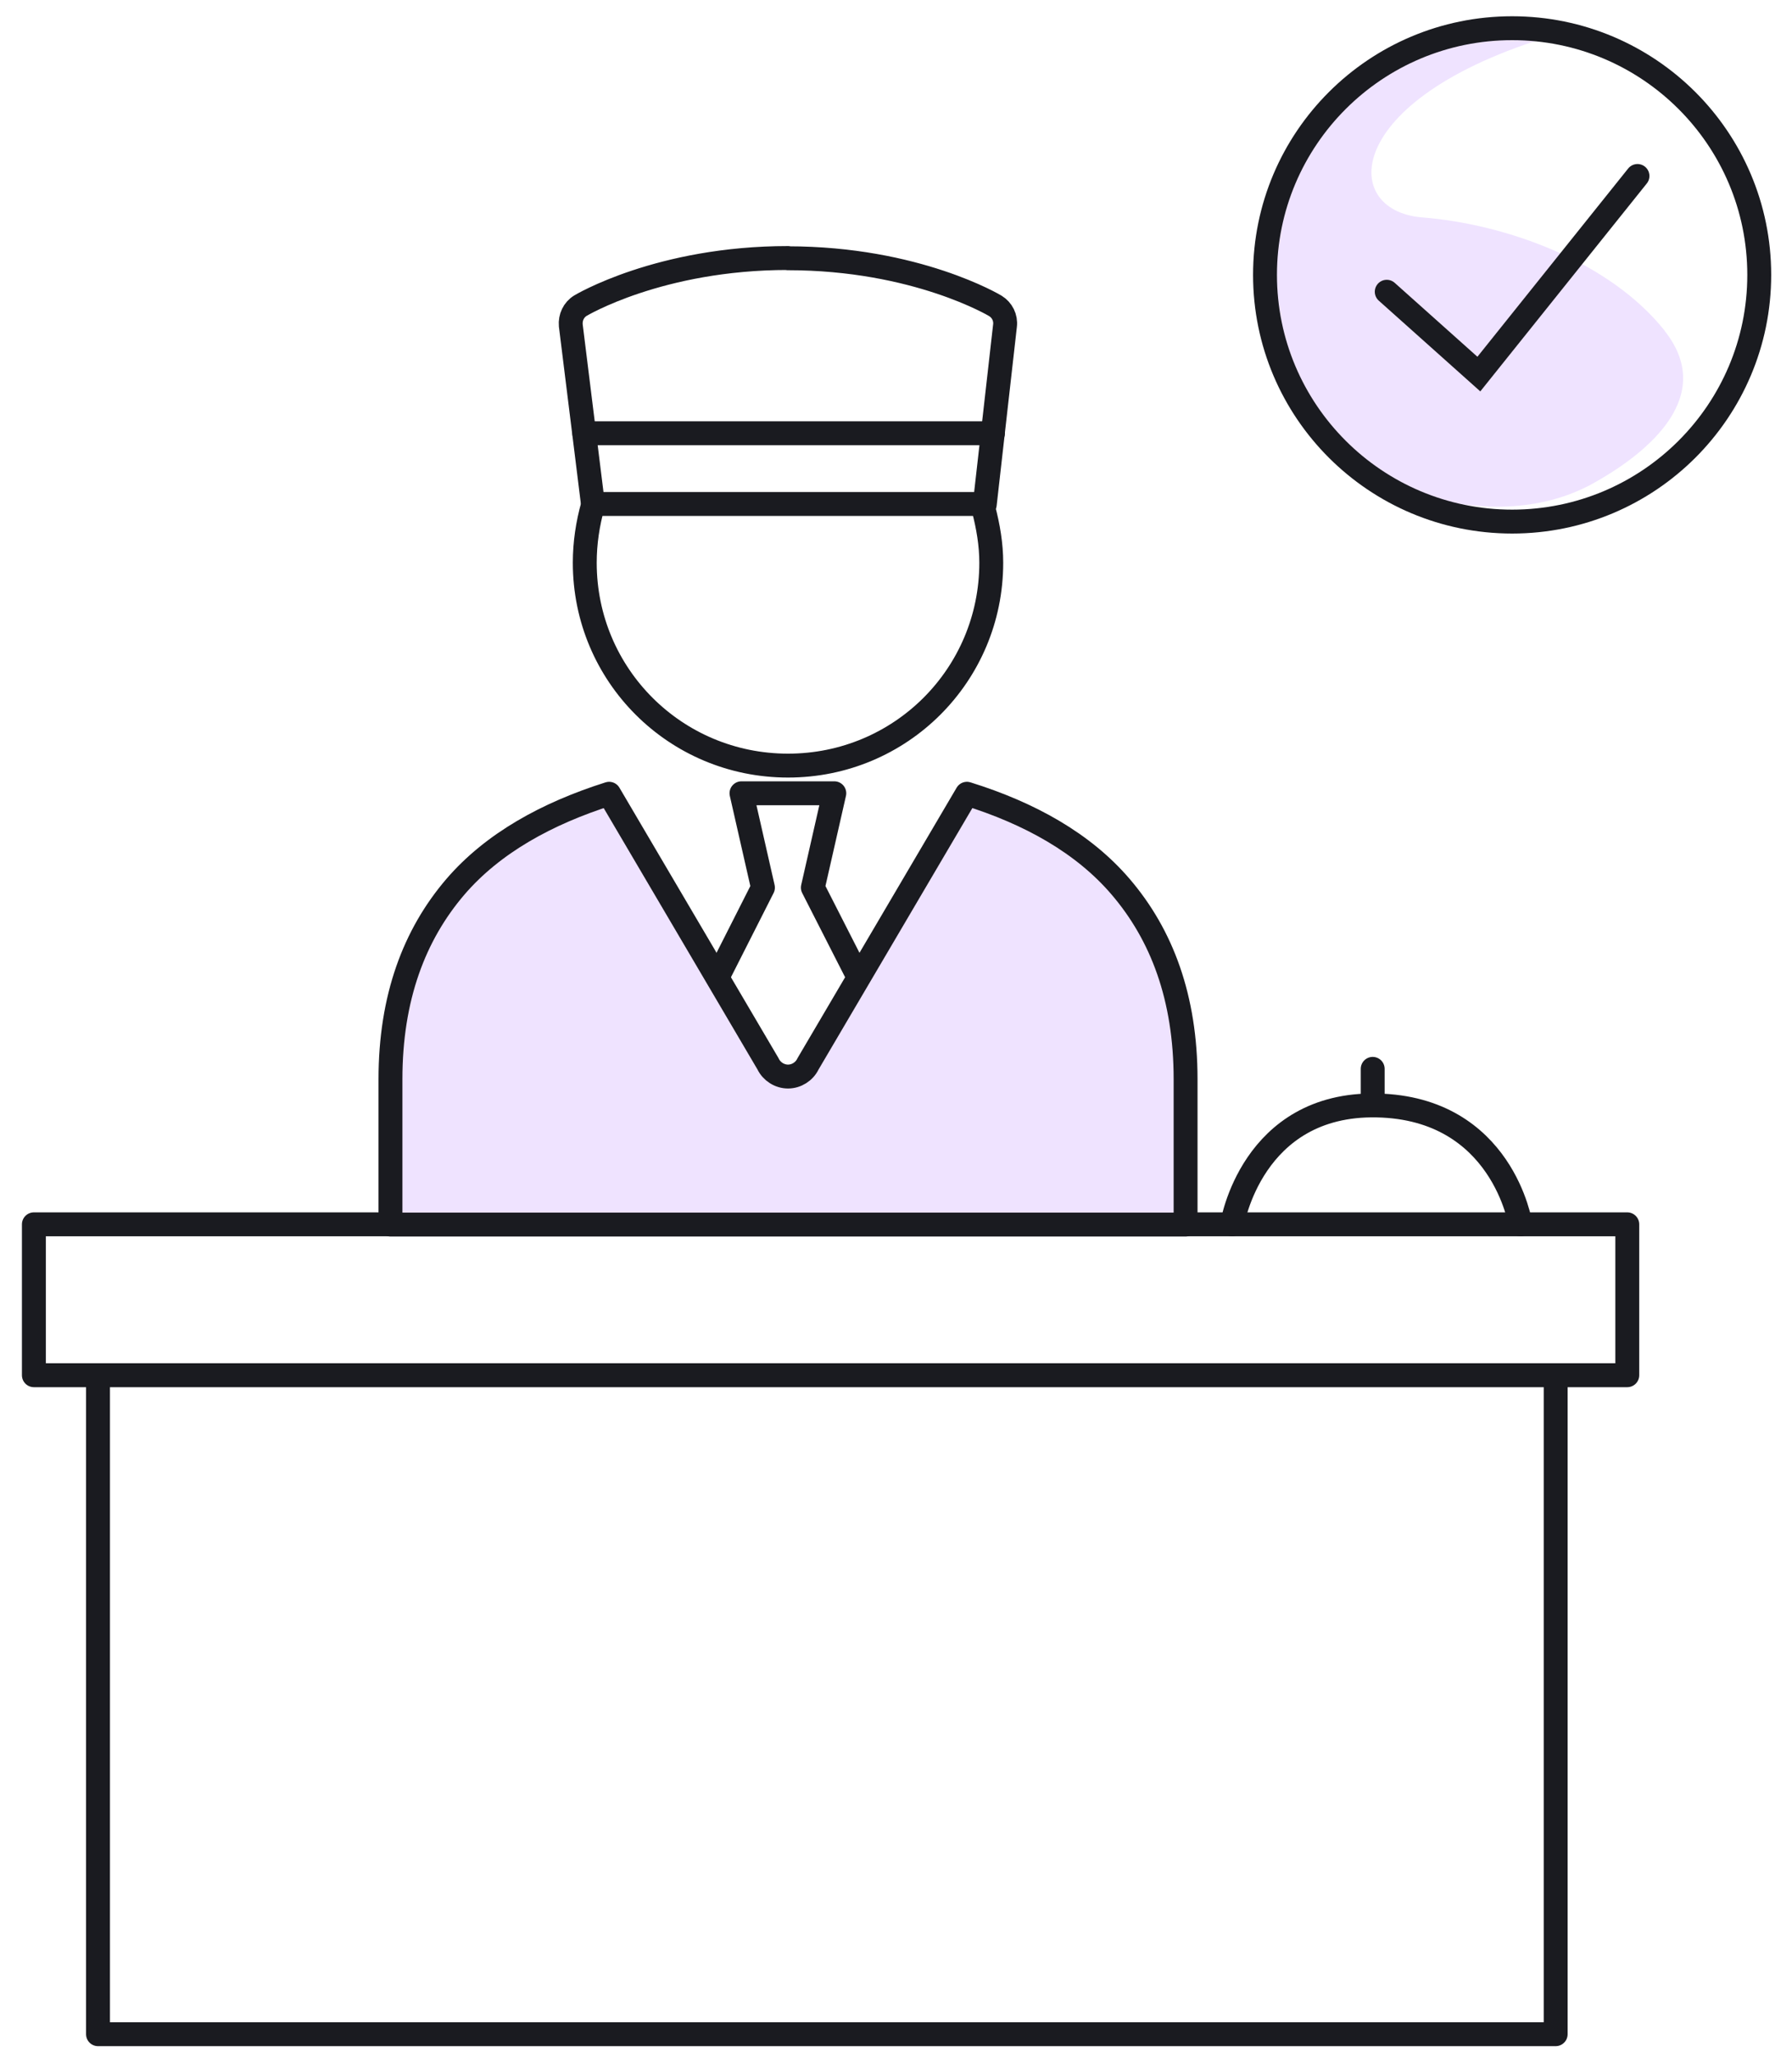
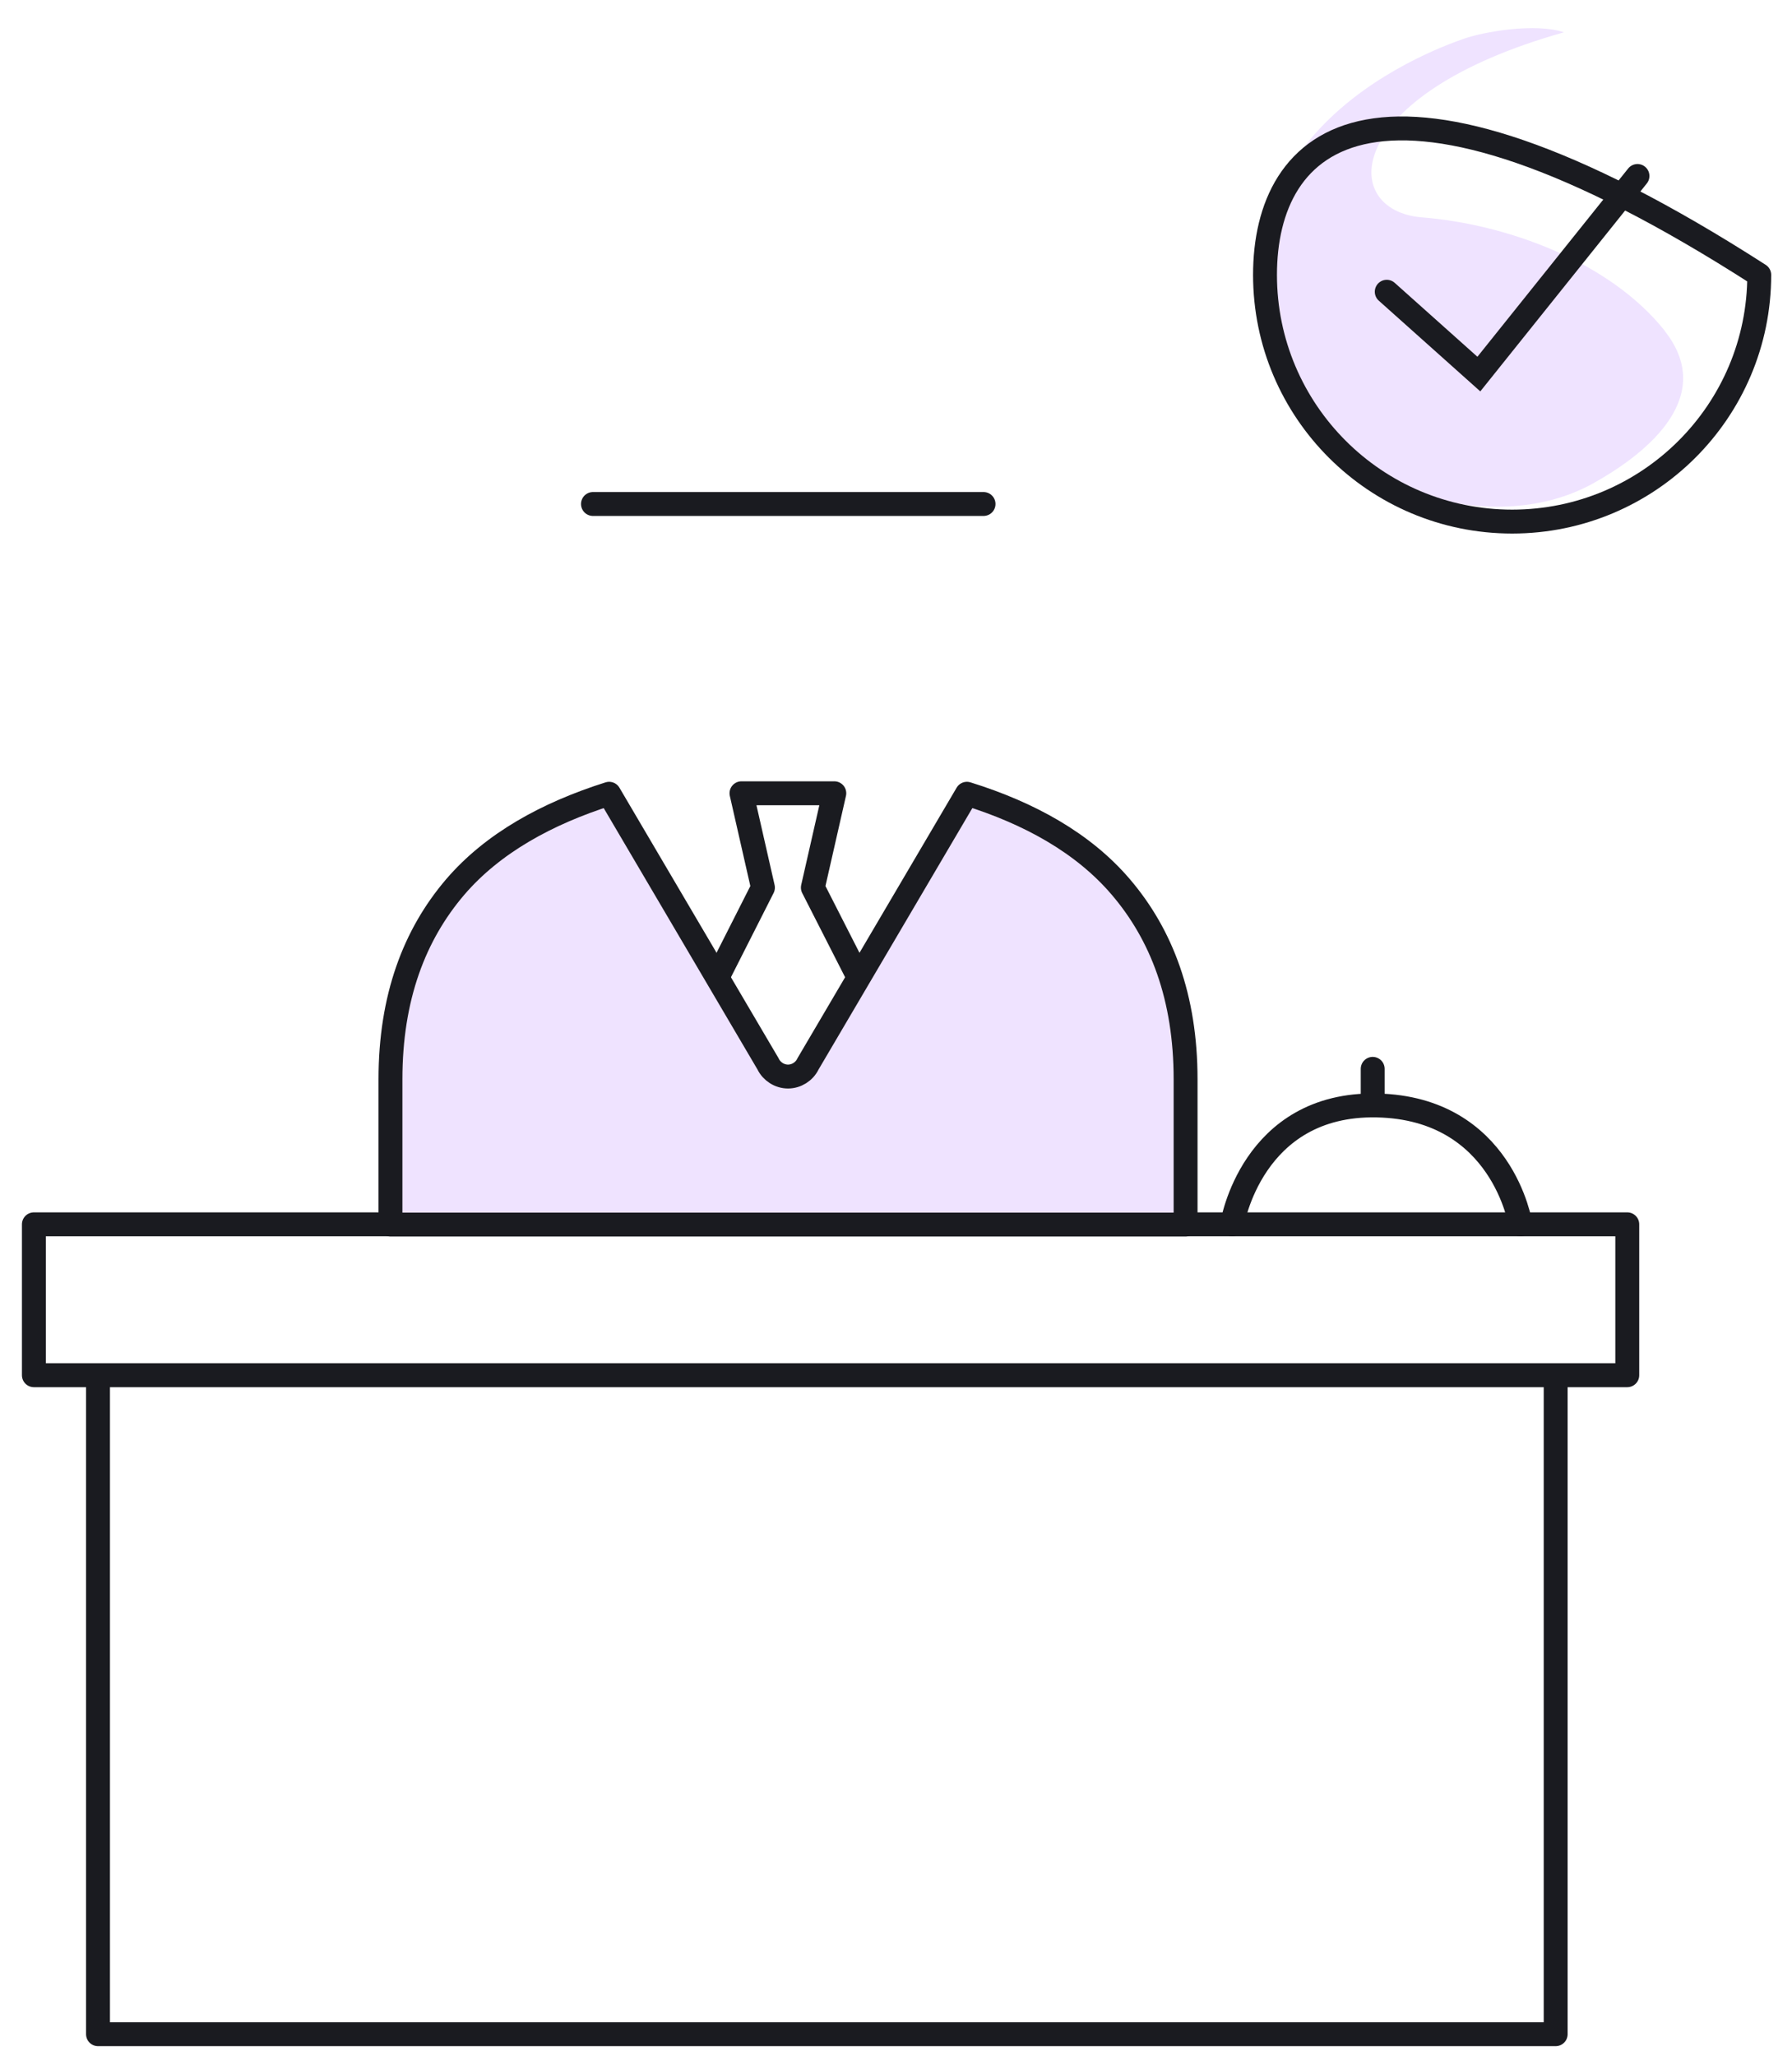
<svg xmlns="http://www.w3.org/2000/svg" width="75" height="86" viewBox="0 0 75 86" fill="none">
  <path d="M69.674 13.847C71.974 16.757 68.564 19.173 66.677 20.221C62.247 22.687 55.789 20.039 54.346 17.2C48.675 6.034 60.088 2.047 61.198 1.644C62.075 1.322 64.275 0.95 65.456 1.352C56.162 3.96 55.991 8.813 59.523 9.095C63.054 9.377 67.363 10.938 69.674 13.837V13.847Z" fill="#EFE3FF" />
  <path d="M68.106 51.218H1.418V57.531H68.106V51.218Z" stroke="#1A1B20" stroke-linecap="round" stroke-linejoin="round" />
  <path d="M65.109 57.873C65.109 58.346 65.109 84.625 65.109 85.098H4.102C4.102 76.449 4.102 66.522 4.102 57.873" stroke="#1A1B20" stroke-linecap="round" stroke-linejoin="round" />
  <path d="M51.568 51.219C51.568 51.219 52.375 46.134 57.632 46.245C62.889 46.356 63.636 51.219 63.636 51.219" stroke="#1A1B20" stroke-linecap="round" stroke-linejoin="round" />
  <path d="M57.451 44.714V46.094" stroke="#1A1B20" stroke-linecap="round" stroke-linejoin="round" />
  <path d="M25.494 33.206L32.143 44.503C32.295 44.825 32.628 45.036 32.981 45.036C33.334 45.036 33.667 44.825 33.819 44.503L40.468 33.206C43.092 34.022 45.342 35.27 46.906 37.102C48.621 39.106 49.62 41.734 49.62 45.147V51.228H16.342V45.147C16.342 41.734 17.34 39.106 19.056 37.102C20.62 35.28 22.88 34.032 25.494 33.206Z" fill="#EFE3FF" stroke="#1A1B20" stroke-linecap="round" stroke-linejoin="round" />
  <path d="M30.125 40.697L31.931 37.132L31.033 33.185H34.918L34.02 37.132L35.837 40.697" stroke="#1A1B20" stroke-linecap="round" stroke-linejoin="round" />
-   <path d="M32.981 10.794C27.592 10.794 24.293 12.787 24.293 12.787C24.01 12.959 23.859 13.281 23.889 13.613L24.817 21.094V21.124C24.596 21.909 24.474 22.715 24.474 23.541C24.474 28.242 28.268 32.028 32.981 32.028C37.693 32.028 41.487 28.242 41.487 23.541C41.487 22.775 41.356 22.02 41.164 21.285C41.184 21.225 41.205 21.164 41.215 21.104L42.062 13.623C42.103 13.291 41.941 12.969 41.659 12.797C41.659 12.797 38.359 10.804 32.971 10.804L32.981 10.794Z" stroke="#1A1B20" stroke-linecap="round" stroke-linejoin="round" />
  <path d="M24.817 21.084H41.164" stroke="#1A1B20" stroke-linecap="round" stroke-linejoin="round" />
-   <path d="M24.454 18.124H41.558" stroke="#1A1B20" stroke-linecap="round" stroke-linejoin="round" />
  <path d="M58.039 12.205L61.894 15.649L68.533 7.362" stroke="#1A1B20" stroke-miterlimit="10" stroke-linecap="round" />
-   <path d="M63.287 21.82C68.999 21.82 73.629 17.199 73.629 11.5C73.629 5.8 68.999 1.18 63.287 1.18C57.574 1.18 52.944 5.8 52.944 11.5C52.944 17.199 57.574 21.82 63.287 21.82Z" stroke="#1A1B20" stroke-linecap="round" stroke-linejoin="round" />
+   <path d="M63.287 21.82C68.999 21.82 73.629 17.199 73.629 11.5C57.574 1.18 52.944 5.8 52.944 11.5C52.944 17.199 57.574 21.82 63.287 21.82Z" stroke="#1A1B20" stroke-linecap="round" stroke-linejoin="round" />
</svg>